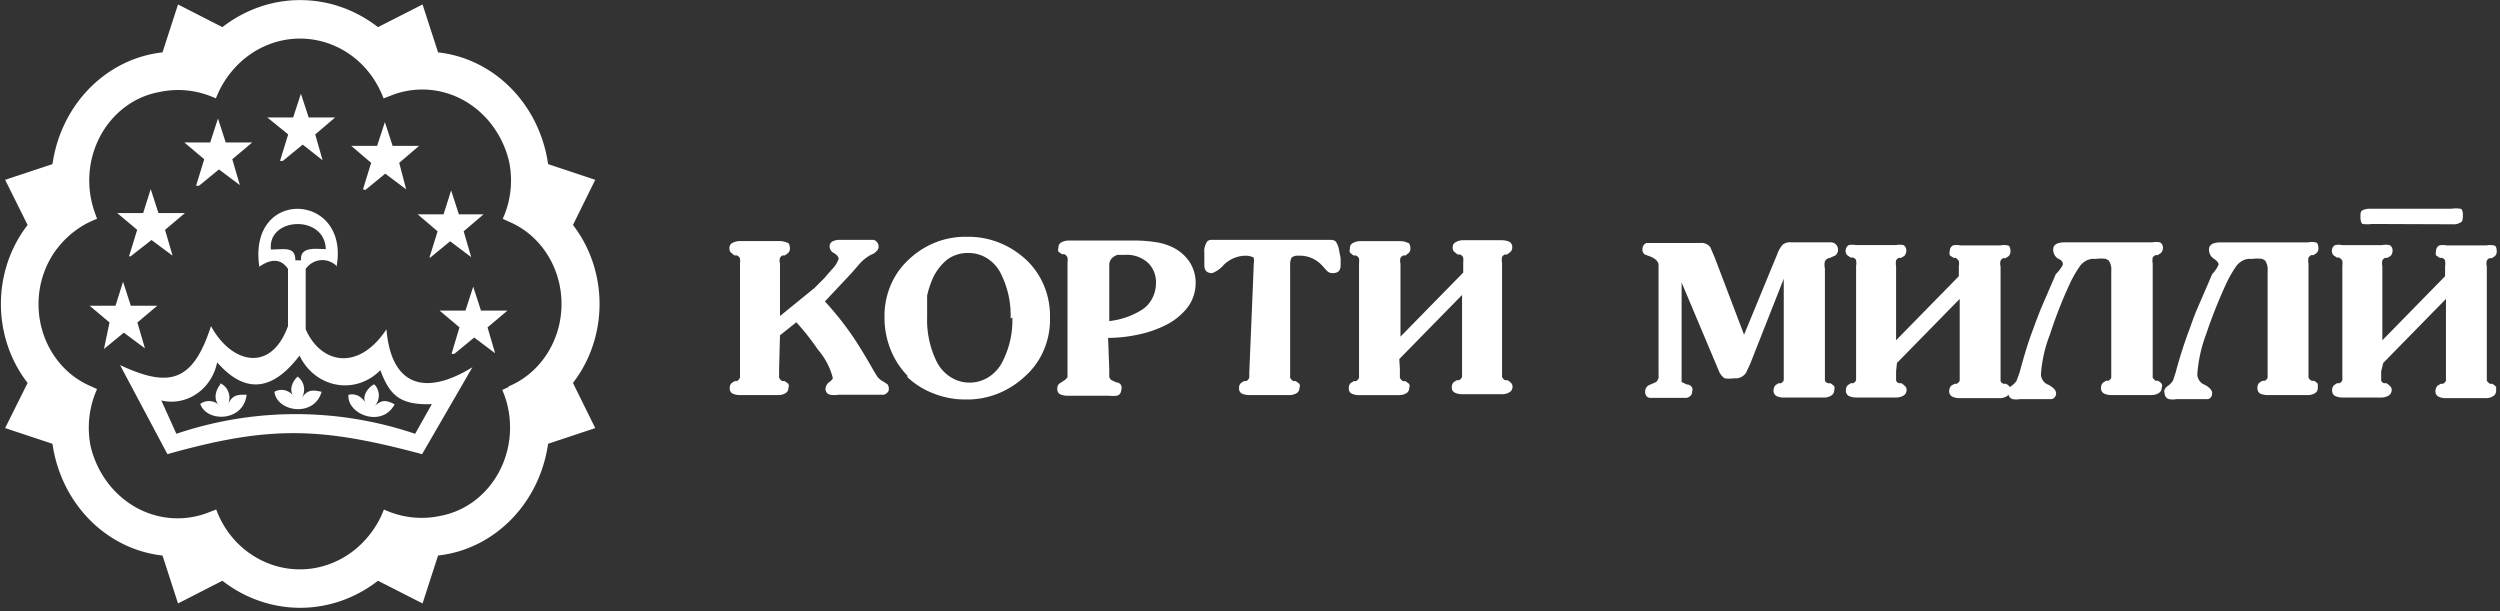
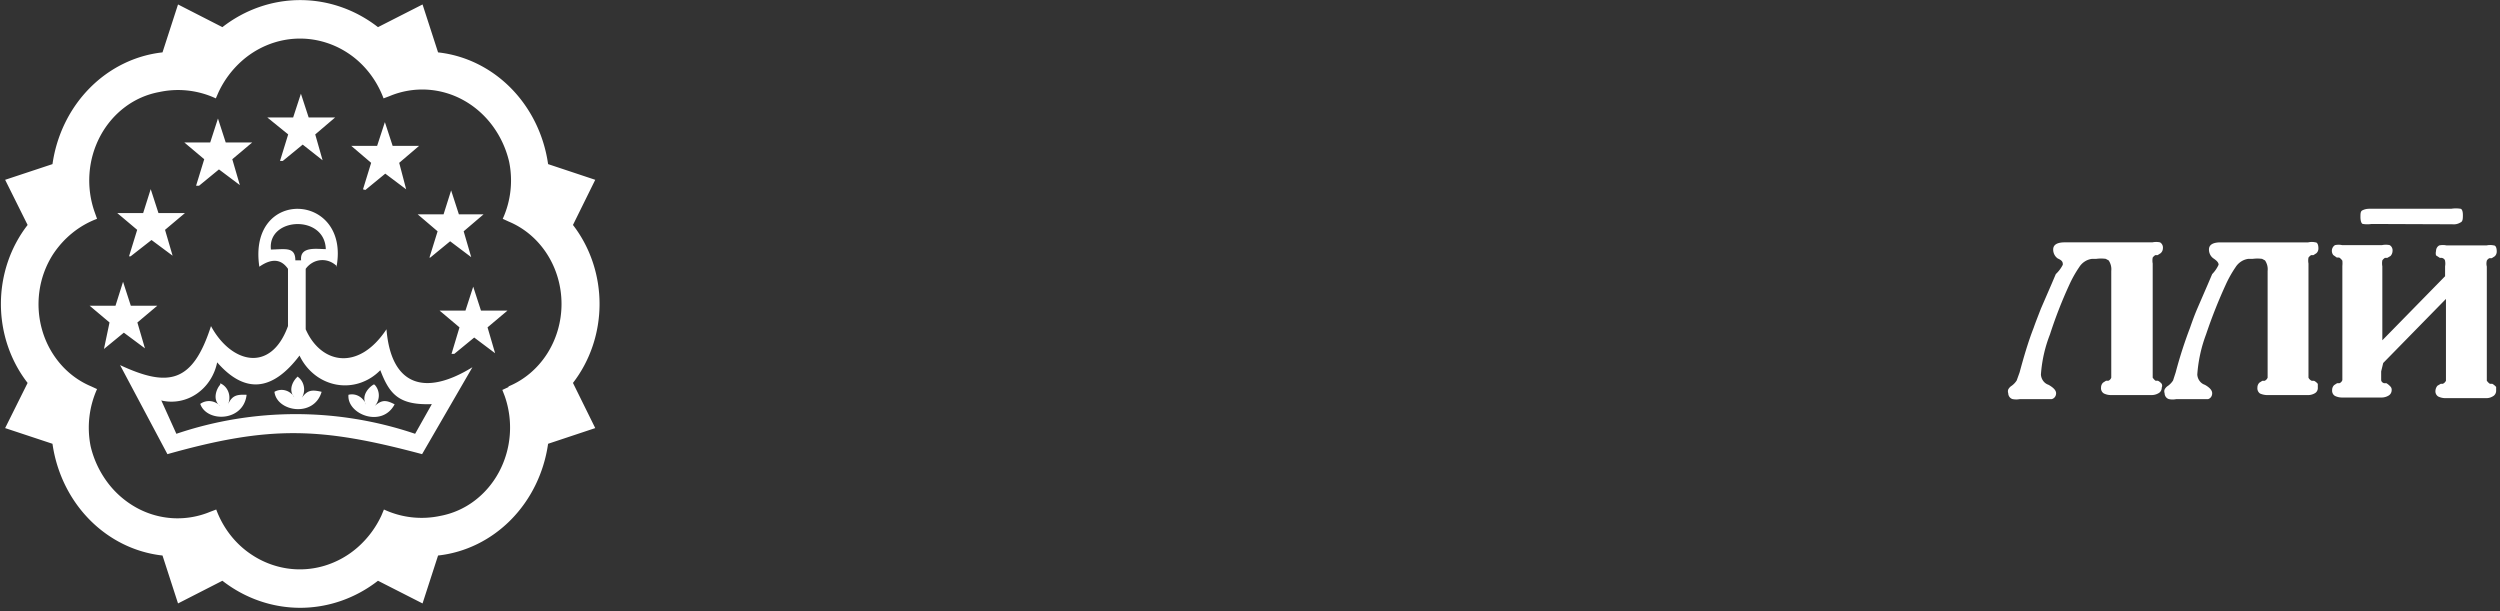
<svg xmlns="http://www.w3.org/2000/svg" width="601" height="147" fill="none">
  <rect width="100%" height="100%" fill="#333333" stroke="none" />
  <path fill-rule="evenodd" clip-rule="evenodd" d="M38.67 96.028l3.73 8.257c18.675-6.304 38.721-6.304 57.396 0l4.018-7.136c-7.94.306-10.188-2.395-12.388-8.155a12.107 12.107 0 01-4.885 3.068 11.52 11.52 0 01-5.657.394 11.865 11.865 0 01-5.218-2.364 12.876 12.876 0 01-3.659-4.615c-6.648 8.767-13.249 9.124-19.802 1.63a12.354 12.354 0 01-1.748 4.297 11.6 11.6 0 01-3.16 3.254 10.844 10.844 0 01-4.09 1.713 10.56 10.56 0 01-4.394-.088l-.143-.255zm26.45-36.139c-.718-7.696 12.962-8.359 13.2 0-2.104 0-6.313-.764-5.93 2.702h-1.387c0-3.364-2.487-2.65-5.883-2.6v-.102zm15.927 4.18a5.04 5.04 0 00-1.795-1.208 4.785 4.785 0 00-4.142.307 5.18 5.18 0 00-1.62 1.461v14.527c3.635 8.309 12.675 10.195 19.419 0 1.1 13.457 9.087 16.26 20.662 9.124l-12.101 20.898c-24.393-6.524-36.59-6.932-61.222 0L28.865 87.771c11.622 5.403 17.457 4.332 21.858-9.38 4.783 8.87 14.349 11.47 18.51 0V64.63c-1.579-2.293-3.827-2.65-6.888-.51-2.87-19.164 21.859-17.941 18.558 0l.144-.05zM52.97 92.154c.445.192.848.48 1.184.846.335.366.597.802.767 1.28a3.941 3.941 0 01-.133 2.971c1.004-2.14 2.008-2.447 4.495-2.345-.717 6.474-9.566 6.729-11.144 2.192a3.6 3.6 0 012.477-.66 3.688 3.688 0 012.306 1.17c-2.057-1.58-.717-4.384 0-5.097l.048-.357zm18.605-1.58c.378.267.702.611.955 1.012a3.863 3.863 0 01.517 2.759 3.804 3.804 0 01-.515 1.326c1.34-1.886 2.392-2.039 4.783-1.478-1.817 6.269-10.81 4.791-11.335 0a3.436 3.436 0 012.635-.337c.887.246 1.654.84 2.147 1.662-1.721-1.937 0-4.434.957-5.097l-.144.153zm18.51 1.937c.631.678.986 1.594.986 2.548 0 .955-.355 1.871-.986 2.549 1.675-1.53 2.727-1.478 4.784-.408-3.014 5.76-11.527 2.396-11.097-2.294a3.436 3.436 0 012.514.339 3.799 3.799 0 011.695 2.006c-1.291-2.294.957-4.383 1.913-4.842l.192.102zm19.132-7.442L114 81.144l5.023 3.772-1.818-6.218 4.783-4.027h-6.361l-1.866-5.76-1.865 5.76h-6.218l4.783 4.027-1.913 6.371h.669zm-5.787-23.14l4.783-3.926 5.07 3.823-1.817-6.218 4.782-4.078h-5.93l-1.866-5.76-1.817 5.76h-6.218l4.783 4.078-1.961 6.32h.191zm-15.592-16.26l4.783-3.925 5.022 3.771-1.674-6.371 4.783-4.078H94.39l-1.865-5.709-1.865 5.71h-6.218l4.783 4.077-1.961 6.371.574.153zm-20.52-6.984l1.962-6.371-5.022-4.078h6.218l1.865-5.709 1.865 5.71h6.362l-4.784 4.077 1.77 6.218-4.783-3.771-4.783 3.924h-.67zM47.137 44.65l1.96-6.372-4.782-4.026h6.218l1.865-5.76 1.865 5.76h6.362l-4.783 4.026 1.817 6.219-5.022-3.772-4.783 3.925h-.717zM31.4 61.622l5.022-3.925 5.07 3.772-1.818-6.218 4.783-4.027h-6.361l-1.865-5.76-1.818 5.76h-6.218l4.783 4.027-1.961 6.371h.383zm-6.41 22.275l4.783-3.925 5.07 3.772-1.817-6.219 4.783-4.026h-6.361l-1.866-5.76-1.817 5.76h-6.218l4.783 4.026-1.34 6.372zm105.14-43.13l10.522 3.517-4.783 10.195a30.837 30.837 0 00-5.931-5.403c.485-2.67.613-5.398.383-8.105l-.191-.204zm5.548 50.972l4.783 10.194-10.523 3.517a30.738 30.738 0 00-.383-8.105 29.268 29.268 0 005.931-5.403l.192-.203zm-31.664 40.063l-3.491 10.653-9.853-5.097a29.876 29.876 0 005.357-6.015c2.62.492 5.287.629 7.94.408l.047.051zm-50.316 5.607l-9.901 5.097-3.444-10.653c2.668.247 5.354.11 7.988-.408a28.317 28.317 0 005.357 6.015v-.051zm-39.508-32.01l-10.522-3.517L8.69 91.688a29.28 29.28 0 005.93 5.403 28.864 28.864 0 00-.43 8.104v.204zm-5.5-50.971L3.668 44.233l10.522-3.517a28.863 28.863 0 00.43 8.105 30.845 30.845 0 00-5.93 5.403v.204zm31.663-40.115L43.797 3.66l9.9 5.097a28.317 28.317 0 00-5.356 6.015 29.968 29.968 0 00-7.988-.408v-.05zM90.67 8.706l9.853-5.097 3.491 10.653a29.964 29.964 0 00-7.987.408 31.108 31.108 0 00-5.357-6.014v.05z" fill="#fff" />
  <path fill-rule="evenodd" clip-rule="evenodd" d="M122.291 92.871c3.741-1.555 6.954-4.277 9.22-7.81 2.265-3.533 3.478-7.713 3.478-11.992 0-4.28-1.213-8.46-3.478-11.992-2.266-3.534-5.479-6.256-9.22-7.81l-1.435-.663c1.953-4.272 2.492-9.123 1.53-13.762a23.558 23.558 0 00-4.015-8.651c-1.899-2.548-4.284-4.636-6.999-6.126a20.503 20.503 0 00-8.743-2.515 20.332 20.332 0 00-8.94 1.541l-1.483.561c-1.677-4.496-4.66-8.3-8.514-10.857a21.067 21.067 0 00-8.513-3.293c-3.023-.454-6.1-.23-9.036.658a21.49 21.49 0 00-8.014 4.497 23.171 23.171 0 00-5.622 7.568l-.622 1.427a21.476 21.476 0 00-13.583-1.53 19.567 19.567 0 00-8.216 3.593c-2.455 1.831-4.498 4.22-5.981 6.996a22.598 22.598 0 00-2.594 9.052 22.857 22.857 0 001.294 9.363l.526 1.478c-4.324 1.616-8.058 4.65-10.666 8.665a22.045 22.045 0 00-3.193 8.778 22.538 22.538 0 00.688 9.385 21.569 21.569 0 004.433 8.143c2.031 2.326 4.527 4.136 7.303 5.296l1.435.663a22.733 22.733 0 00-1.53 13.813 23.606 23.606 0 004.039 8.621 21.904 21.904 0 007 6.099 20.542 20.542 0 008.73 2.507 20.394 20.394 0 008.928-1.528l1.483-.561c1.661 4.505 4.649 8.315 8.514 10.857A21.073 21.073 0 0069 136.644c3.02.457 6.097.237 9.032-.646a21.476 21.476 0 008.017-4.482 23.15 23.15 0 005.63-7.553l.622-1.478a21.472 21.472 0 0013.584 1.529 19.567 19.567 0 008.136-3.596c2.431-1.821 4.456-4.19 5.931-6.939a22.605 22.605 0 002.602-8.967 22.87 22.87 0 00-1.22-9.296l-.574-1.479 1.435-.662.096-.204zm-83.224-80.28l3.73-11.52 10.667 5.455C58.894 2.3 65.442.023 72.164.023c6.724 0 13.273 2.277 18.703 6.503l10.713-5.454 3.731 11.52c6.578.721 12.745 3.751 17.533 8.613 4.787 4.862 7.924 11.28 8.917 18.248l11.335 3.772-5.357 10.857c4.132 5.347 6.392 12.06 6.392 18.987 0 6.927-2.26 13.639-6.392 18.986l5.357 10.857-11.335 3.772c-.993 6.968-4.13 13.386-8.917 18.248-4.788 4.862-10.955 7.892-17.533 8.614l-3.731 11.519-10.713-5.453c-5.43 4.225-11.98 6.502-18.702 6.502-6.723 0-13.272-2.277-18.701-6.502l-10.666 5.453-3.731-11.519c-6.578-.722-12.745-3.752-17.533-8.614-4.787-4.862-7.923-11.28-8.917-18.248l-11.383-3.772 5.405-10.857C2.489 86.716.219 80.001.219 73.07c0-6.933 2.27-13.648 6.42-18.987L1.234 43.225l11.383-3.772c.993-6.967 4.13-13.386 8.917-18.248 4.788-4.862 10.955-7.892 17.533-8.614zm531.05 41.251a6.582 6.582 0 01-2.034 0c-.421 0-.632-.822-.632-1.645 0-.822 0-1.42.491-1.645.491-.224.912-.374 1.965-.374h19.434a6.916 6.916 0 012.105 0c.421 0 .632.673.632 1.496 0 .822-.001 1.57-.562 1.794a3.063 3.063 0 01-1.964.449l-19.435-.075zm2.316 35.44v2.093s0 .524.701.749h.562c.335.202.642.453.912.747a1.096 1.096 0 01.35.897c.002.28-.069.553-.206.79a1.44 1.44 0 01-.565.556 3.271 3.271 0 01-1.754.449h-9.332a3.858 3.858 0 01-1.754-.374 1.377 1.377 0 01-.557-.594 1.503 1.503 0 01-.144-.826 1.646 1.646 0 01.123-.656c.085-.206.21-.39.368-.54l.701-.45h.562a1.19 1.19 0 00.427-.292c.121-.129.214-.284.274-.455V63.935a6.277 6.277 0 000-1.27s-.35-.524-.771-.748h-.562l-.842-.598a1.613 1.613 0 01-.299-.613 1.673 1.673 0 01-.024-.69 1.63 1.63 0 01.257-.634c.129-.189.295-.344.487-.456a3.958 3.958 0 011.684 0h9.612a4.483 4.483 0 011.824 0c.238.134.432.341.557.595.126.253.176.541.145.826-.017.45-.192.877-.491 1.196l-.772.449h-.561a2.302 2.302 0 00-.632.598 3.9 3.9 0 000 1.42v17.795l15.085-15.402V64.01a3.52 3.52 0 000-1.27s0-.524-.772-.748h-.491l-.912-.598a2.062 2.062 0 010-1.047 1.571 1.571 0 01.205-.79 1.45 1.45 0 01.567-.556 4.085 4.085 0 011.754 0h9.612a4.085 4.085 0 011.754 0c.491 0 .701.673.701 1.42.008.227-.031.452-.116.659a1.51 1.51 0 01-.375.538l-.702.448h-.561a1.292 1.292 0 00-.631.599c-.12.465-.12.955 0 1.42v27.44s.35.524.771.748h.562c.338.197.646.45.912.748v.897c.002.279-.07.552-.206.79-.136.238-.333.43-.566.556a3.004 3.004 0 01-1.684.448h-9.612a3.985 3.985 0 01-1.824-.373 1.377 1.377 0 01-.557-.595 1.504 1.504 0 01-.145-.826c.03-.447.203-.87.492-1.196l.771-.449h.491c.335-.14.609-.406.772-.748V71.861l-15.084 15.402-.491 2.02zM533.35 63.65c0-.524-.421-.972-1.193-1.496a2.488 2.488 0 01-.826-.928 2.68 2.68 0 01-.297-1.24c0-1.122.913-1.72 2.807-1.72h21.048a3.957 3.957 0 011.754 0c.491 0 .701.673.701 1.421a1.57 1.57 0 01-.116.658 1.485 1.485 0 01-.375.538l-.701.449h-.562a2.297 2.297 0 00-.631.598 3.899 3.899 0 000 1.42v27.44c.168.338.441.602.772.748h.561c.352.176.663.431.912.748v.897a1.49 1.49 0 01-.165.783c-.124.24-.31.434-.536.563a3.27 3.27 0 01-1.754.449h-9.612a4.452 4.452 0 01-1.825-.374 1.479 1.479 0 01-.505-.615 1.587 1.587 0 01-.126-.806 1.68 1.68 0 01.123-.655 1.57 1.57 0 01.368-.541l.702-.449h.561a1.38 1.38 0 00.702-.747V65.145a3.764 3.764 0 00-.632-2.542l-.701-.374a8.704 8.704 0 00-2.246 0h-1.052a4.18 4.18 0 00-1.75.65 4.48 4.48 0 00-1.337 1.369 27.7 27.7 0 00-2.386 4.262 122.916 122.916 0 00-4.7 11.888 34.137 34.137 0 00-2.105 9.645c.034.56.226 1.096.552 1.536.325.441.769.766 1.272.931 1.193.673 1.754 1.346 1.754 2.02.01.32-.081.634-.259.892a1.333 1.333 0 01-.723.528h-7.648a4.419 4.419 0 01-1.754 0 1.398 1.398 0 01-.75-.522 1.554 1.554 0 01-.302-.899 1.341 1.341 0 010-.897 2.32 2.32 0 01.842-.897 4.727 4.727 0 001.193-1.271l.631-1.944c.956-3.63 2.104-7.2 3.438-10.692.491-1.42 1.053-2.991 1.754-4.636l2.526-5.832 1.052-2.467a8.08 8.08 0 001.544-2.243zm-37.45-.005c0-.523 0-.972-1.193-1.495a2.476 2.476 0 01-.825-.929 2.667 2.667 0 01-.297-1.24c0-1.121.912-1.72 2.806-1.72h21.048a4.483 4.483 0 011.824 0c.238.134.432.342.558.595.125.254.175.542.144.826a1.651 1.651 0 01-.155.665 1.56 1.56 0 01-.406.532l-.702.448h-.561a2.316 2.316 0 00-.632.598 3.9 3.9 0 000 1.421v27.44s.351.523.702.748h.561c.352.175.663.43.912.747a1.095 1.095 0 010 .898c.002.278-.069.552-.206.79a1.44 1.44 0 01-.565.556 3.271 3.271 0 01-1.754.448h-9.612a3.851 3.851 0 01-1.754-.374 1.377 1.377 0 01-.557-.594 1.495 1.495 0 01-.145-.826 1.645 1.645 0 01.123-.655 1.57 1.57 0 01.368-.542l.702-.448h.561a1.19 1.19 0 00.427-.293 1.29 1.29 0 00.275-.455V65.14a3.764 3.764 0 00-.632-2.542l-.701-.373a8.696 8.696 0 00-2.245 0h-.983a4.097 4.097 0 00-1.792.629 4.403 4.403 0 00-1.365 1.39 27.606 27.606 0 00-2.385 4.261 107.163 107.163 0 00-4.631 11.888 32.481 32.481 0 00-2.175 9.645 2.88 2.88 0 00.551 1.537 2.6 2.6 0 001.273.93c1.193.674 1.824 1.347 1.824 2.02.007.33-.094.652-.286.911-.192.26-.463.44-.766.51h-7.648a4.745 4.745 0 01-1.754 0 1.396 1.396 0 01-.75-.522 1.554 1.554 0 01-.302-.9 1.354 1.354 0 010-.897c.2-.374.49-.684.842-.897a4.728 4.728 0 001.193-1.27l.701-1.945c.982-3.664 2.105-7.477 3.368-10.692.491-1.42 1.122-2.99 1.754-4.636l2.526-5.832 1.052-2.467a8 8 0 001.684-2.243z" fill="#fff" />
-   <path fill-rule="evenodd" clip-rule="evenodd" d="M455.819 89.278v2.094s-.001.523.701.747h.561c.336.202.643.454.913.748.122.108.217.246.278.402.061.157.086.327.072.495.002.279-.069.553-.206.79a1.44 1.44 0 01-.565.556 3.27 3.27 0 01-1.754.449h-9.612a3.851 3.851 0 01-1.754-.374 1.38 1.38 0 01-.558-.595 1.503 1.503 0 01-.144-.826 1.646 1.646 0 01.123-.655c.085-.206.21-.39.368-.541l.701-.449h.562a1.19 1.19 0 00.427-.292c.121-.13.215-.284.275-.455V63.93a3.52 3.52 0 000-1.27s-.001-.524-.772-.748h-.561l-.842-.598a1.615 1.615 0 01-.3-.613 1.69 1.69 0 01-.023-.69c.04-.23.128-.446.256-.635.129-.188.296-.344.488-.455a3.953 3.953 0 011.683 0h9.612a4.488 4.488 0 011.825 0c.237.134.432.34.557.594.125.254.175.542.144.827-.017.45-.192.877-.491 1.196l-.772.448h-.561a2.297 2.297 0 00-.631.599 3.899 3.899 0 000 1.42V81.8l15.084-15.4v-2.393c.077-.42.077-.851 0-1.271 0 0-.351-.523-.772-.748h-.491l-.912-.598a2.063 2.063 0 010-1.047c-.002-.278.07-.552.206-.79.136-.237.332-.43.566-.556a4.088 4.088 0 011.754 0h9.612a4.088 4.088 0 011.754 0c.491 0 .701.673.701 1.421a1.57 1.57 0 01-.116.658 1.487 1.487 0 01-.375.538l-.701.45h-.562a1.296 1.296 0 00-.631.597 2.85 2.85 0 000 1.421v27.44s0 .523.772.748h.561c.338.197.646.45.912.747v.898c.002.278-.069.552-.206.79a1.44 1.44 0 01-.566.556 3.004 3.004 0 01-1.683.448h-9.612a3.99 3.99 0 01-1.825-.374 1.383 1.383 0 01-.557-.594 1.503 1.503 0 01-.144-.826 2 2 0 01.491-1.197l.772-.448h.491c.334-.14.608-.407.772-.748V71.857l-15.085 15.402-.21 2.019zm-28.478-28.4a5.95 5.95 0 011.263-2.093 2.935 2.935 0 012.104-.523h9.402c.227-.01.453.028.666.114.212.086.406.216.57.384a1.8 1.8 0 01.383.592 1.823 1.823 0 01-.035 1.455c-.11.233-.267.436-.462.595l-1.333.598a1.482 1.482 0 00-.69.256c-.207.143-.38.337-.502.566a3.729 3.729 0 000 1.72v26.842s0 .523.771.748h.562c.338.197.646.45.912.747.102.29.102.609 0 .898.002.278-.07.552-.206.79-.136.238-.333.43-.566.556a3.204 3.204 0 01-1.684.448h-9.682a3.852 3.852 0 01-1.754-.374 1.377 1.377 0 01-.557-.594 1.504 1.504 0 01-.145-.826c.03-.448.203-.87.492-1.197l.701-.448h.561c.161-.064.306-.164.427-.293a1.29 1.29 0 00.275-.455V67.009l-8.139 20.637-.912 1.944a3.065 3.065 0 01-1.23 1.083 2.85 2.85 0 01-1.576.262 7.836 7.836 0 01-2.385 0 4.077 4.077 0 01-1.404-1.869l-8.91-21.16v23.927l1.263.598c.701 0 1.122.448 1.262.747a1.262 1.262 0 010 .972c0 .748-.421 1.197-1.262 1.496h-8.771c-.841 0-1.262-.673-1.262-1.496a1.791 1.791 0 01.308-1.018c.202-.296.487-.515.814-.627l1.544-.672c.258-.271.45-.605.561-.972.033-.248.033-.5 0-.748V63.495a2.348 2.348 0 00-.561-.972 4.417 4.417 0 00-1.544-.897l-1.193-.449c-.2-.13-.36-.319-.46-.545a1.344 1.344 0 01-.101-.726c-.014-.33.075-.655.253-.925a1.41 1.41 0 01.729-.57h12.91a2.65 2.65 0 011.303.18c.414.169.786.44 1.083.792 0 0 .491 1.121 1.122 2.617l7.016 18.468 8.069-19.59zM336.535 88.78v2.018c.16.362.432.653.771.823h.562l.912.673c.121.31.121.66 0 .972.003.26-.06.516-.184.74a1.378 1.378 0 01-.518.53 3.269 3.269 0 01-1.754.45h-9.612a4.184 4.184 0 01-1.824-.374 1.317 1.317 0 01-.509-.57 1.423 1.423 0 01-.122-.776 1.507 1.507 0 01.108-.662c.086-.208.217-.392.383-.535l.701-.448h.562c.316-.18.564-.47.701-.823v-27.44a5.563 5.563 0 000-1.196 1.346 1.346 0 00-.31-.463 1.24 1.24 0 00-.462-.285h-.561l-.842-.673a1.26 1.26 0 010-.972 1.343 1.343 0 01.138-.799c.127-.243.325-.435.564-.547a3.6 3.6 0 011.754-.448h9.612a3.855 3.855 0 011.754.374c.491 0 .701.673.701 1.42.009.215-.031.43-.117.625a1.331 1.331 0 01-.374.497l-.701.523h-.562c-.258.133-.477.34-.631.598a2.388 2.388 0 000 1.346v17.57l15.085-15.401v-2.393a5.695 5.695 0 000-1.197 1.349 1.349 0 00-.311-.462 1.246 1.246 0 00-.461-.285h-.562l-.841-.673a1.2 1.2 0 01-.28-.443 1.265 1.265 0 01-.071-.529 1.335 1.335 0 01.166-.816 1.21 1.21 0 01.606-.53 3.201 3.201 0 011.683-.449h9.332a4.45 4.45 0 011.824.374c.238.134.432.341.557.595.125.253.176.541.144.826a1.48 1.48 0 01-.156.631 1.39 1.39 0 01-.405.49l-.701.524h-.562c-.258.133-.477.34-.631.598a3.18 3.18 0 000 1.346v27.44c.132.356.381.649.701.823h.562c.343.157.653.386.912.672.12.127.213.279.273.446.061.168.087.347.078.526a1.574 1.574 0 01-.224.748 1.442 1.442 0 01-.548.524 3.269 3.269 0 01-1.754.448h-9.612a3.855 3.855 0 01-1.754-.374 1.226 1.226 0 01-.564-.546 1.343 1.343 0 01-.138-.8 1.507 1.507 0 01.109-.661c.086-.209.217-.392.382-.535l.702-.448h.561c.317-.18.565-.47.702-.823V70.91l-15.085 15.402.141 2.468zm-35.156-24.54v-.673a4.294 4.294 0 000-1.645s-.842-.449-1.754-.449c-1.994-.034-3.925.742-5.402 2.169a7.013 7.013 0 01-2.806 2.018c-1.263 0-1.895-.598-1.895-1.944v-3.14c-.04-.222-.04-.45 0-.673a4.276 4.276 0 01.701-1.87c.239-.211.533-.342.843-.373h28.906c.401 0 .793.13 1.122.374.377.559.64 1.196.772 1.87l.421 2.167v1.645c0 1.346-.631 1.944-1.894 1.944s-1.404-.673-2.807-2.093a7.434 7.434 0 00-2.505-1.62 7.09 7.09 0 00-2.897-.474 2.34 2.34 0 00-1.684.449 3.55 3.55 0 00-.351 1.645v27.216c.16.361.433.652.772.822h.561l.912.673c.121.311.121.66 0 .972.004.26-.06.516-.184.74a1.369 1.369 0 01-.517.531 3.271 3.271 0 01-1.754.449h-9.612a4.182 4.182 0 01-1.824-.374 1.317 1.317 0 01-.509-.57 1.433 1.433 0 01-.123-.776 1.493 1.493 0 01.109-.662c.085-.208.217-.391.382-.534l.702-.449h.561c.317-.179.564-.47.702-.822v-1.197l1.052-25.346zm-34.712 12.95a18.522 18.522 0 007.437-2.468 7.212 7.212 0 002.735-2.696 7.841 7.841 0 001.054-3.809 6.638 6.638 0 00-.433-2.783 6.285 6.285 0 00-1.532-2.3c-1.501-1.302-3.399-1.968-5.332-1.87h-1.964a3.73 3.73 0 00-1.263.748c-.209.198-.379.44-.5.71-.12.269-.189.561-.202.86V77.19zm0 11.664v1.869l.421.598 1.263.598c.631 0 1.052.449 1.193.748a1.436 1.436 0 010 1.047c.007.33-.095.652-.287.912a1.323 1.323 0 01-.766.508c-.63.07-1.265.07-1.894 0h-9.963a4.18 4.18 0 01-1.824-.374 1.318 1.318 0 01-.509-.57 1.422 1.422 0 01-.122-.775 1.508 1.508 0 01.108-.662c.086-.208.217-.392.383-.535l.701-.448.562-.374s.491-.374.701-.748V63.133c.048-.397.048-.8 0-1.196a1.507 1.507 0 00-.308-.495 1.392 1.392 0 00-.464-.328h-.561l-.842-.598a1.26 1.26 0 010-.972 1.334 1.334 0 01.16-.755c.126-.228.315-.408.542-.516a3.596 3.596 0 011.754-.448h15.646a34.073 34.073 0 015.191.373c1.611.22 3.176.726 4.631 1.496a10.178 10.178 0 013.648 3.364 9.242 9.242 0 011.404 5.01c-.009 2.292-.808 4.5-2.246 6.206a15.503 15.503 0 01-5.262 4.037 27.359 27.359 0 01-6.524 2.169 34.07 34.07 0 01-7.017.747l.281 7.627zm-23.719-12.259a22.242 22.242 0 00-2.105-10.318c-.715-1.667-1.874-3.074-3.334-4.044a8.367 8.367 0 00-4.875-1.414 8.255 8.255 0 00-4.911 1.57 12.82 12.82 0 00-3.297 4.112 22.914 22.914 0 00-1.544 4.561v5.159a22.643 22.643 0 002.105 10.319 9.392 9.392 0 003.313 3.97 8.58 8.58 0 004.791 1.475 8.575 8.575 0 004.789-1.475 9.401 9.401 0 003.314-3.97 21.683 21.683 0 002.175-10.244l-.421.3zm-24.627 13.907a19.427 19.427 0 01-4.213-6.439 20.46 20.46 0 01-1.47-7.692 18.81 18.81 0 011.414-7.641 17.772 17.772 0 014.34-6.266c3.848-3.677 8.865-5.655 14.032-5.533 5.128-.111 10.118 1.776 14.032 5.309a17.882 17.882 0 014.487 6.344 18.96 18.96 0 011.477 7.787 18.728 18.728 0 01-1.472 7.756 17.64 17.64 0 01-4.492 6.3c-3.964 3.728-9.098 5.73-14.383 5.608a20.355 20.355 0 01-7.577-1.42 18.934 18.934 0 01-6.525-4.113h.35zm-31.026-1.738v2.019c.16.361.433.652.772.822h.561l.912.673c.121.311.121.66 0 .972.004.26-.06.516-.183.74a1.378 1.378 0 01-.518.531 3.269 3.269 0 01-1.754.449h-9.191a4.182 4.182 0 01-1.824-.374 1.311 1.311 0 01-.509-.57 1.415 1.415 0 01-.123-.776 1.507 1.507 0 01.109-.662c.086-.208.216-.391.382-.534l.702-.449h.561c.301-.199.545-.484.702-.822V63.342a5.563 5.563 0 000-1.196 1.345 1.345 0 00-.31-.463 1.248 1.248 0 00-.462-.284h-.561l-.842-.674a1.2 1.2 0 01-.28-.443 1.265 1.265 0 01-.071-.528 1.336 1.336 0 01.138-.8c.126-.242.325-.435.564-.546a3.599 3.599 0 011.754-.449h9.612a4.12 4.12 0 011.754.374c.491 0 .701.673.701 1.42.008.216-.032.43-.117.625a1.343 1.343 0 01-.374.497l-.702.524h-.561c-.259.133-.477.34-.631.598a2.388 2.388 0 000 1.345v12.636l8.279-6.729 2.385-2.392 1.824-2.094a6.536 6.536 0 001.614-2.542c0-.449-.351-.897-1.052-1.346a1.77 1.77 0 01-.79-.645 1.95 1.95 0 01-.333-1c.001-.249.068-.492.192-.704.124-.21.3-.381.51-.492a3.721 3.721 0 011.613-.374h8.279c.352.101.661.326.878.638a1.8 1.8 0 01.315 1.082 1.495 1.495 0 01-.171.59c-.097.18-.23.337-.39.457a2.37 2.37 0 01-1.123.747 9.749 9.749 0 00-3.017 2.393l-1.684 1.944-6.525 6.953a73.586 73.586 0 016.315 7.851c1.754 2.542 3.508 5.458 5.332 8.673l.912 1.496c.375.509.855.918 1.403 1.196l1.053.673c.26.334.386.764.351 1.196 0 .598-.421 1.047-1.193 1.346h-10.875a6.588 6.588 0 01-2.035 0 1.32 1.32 0 01-.833-.516 1.48 1.48 0 01-.289-.98 2.27 2.27 0 01.273-.841c.145-.258.339-.48.569-.654.631-.448.912-.822.912-1.047a16.464 16.464 0 00-3.578-6.803 57.675 57.675 0 00-5.192-6.58l-3.929 3.14-.211 8.15z" fill="#fff" />
</svg>